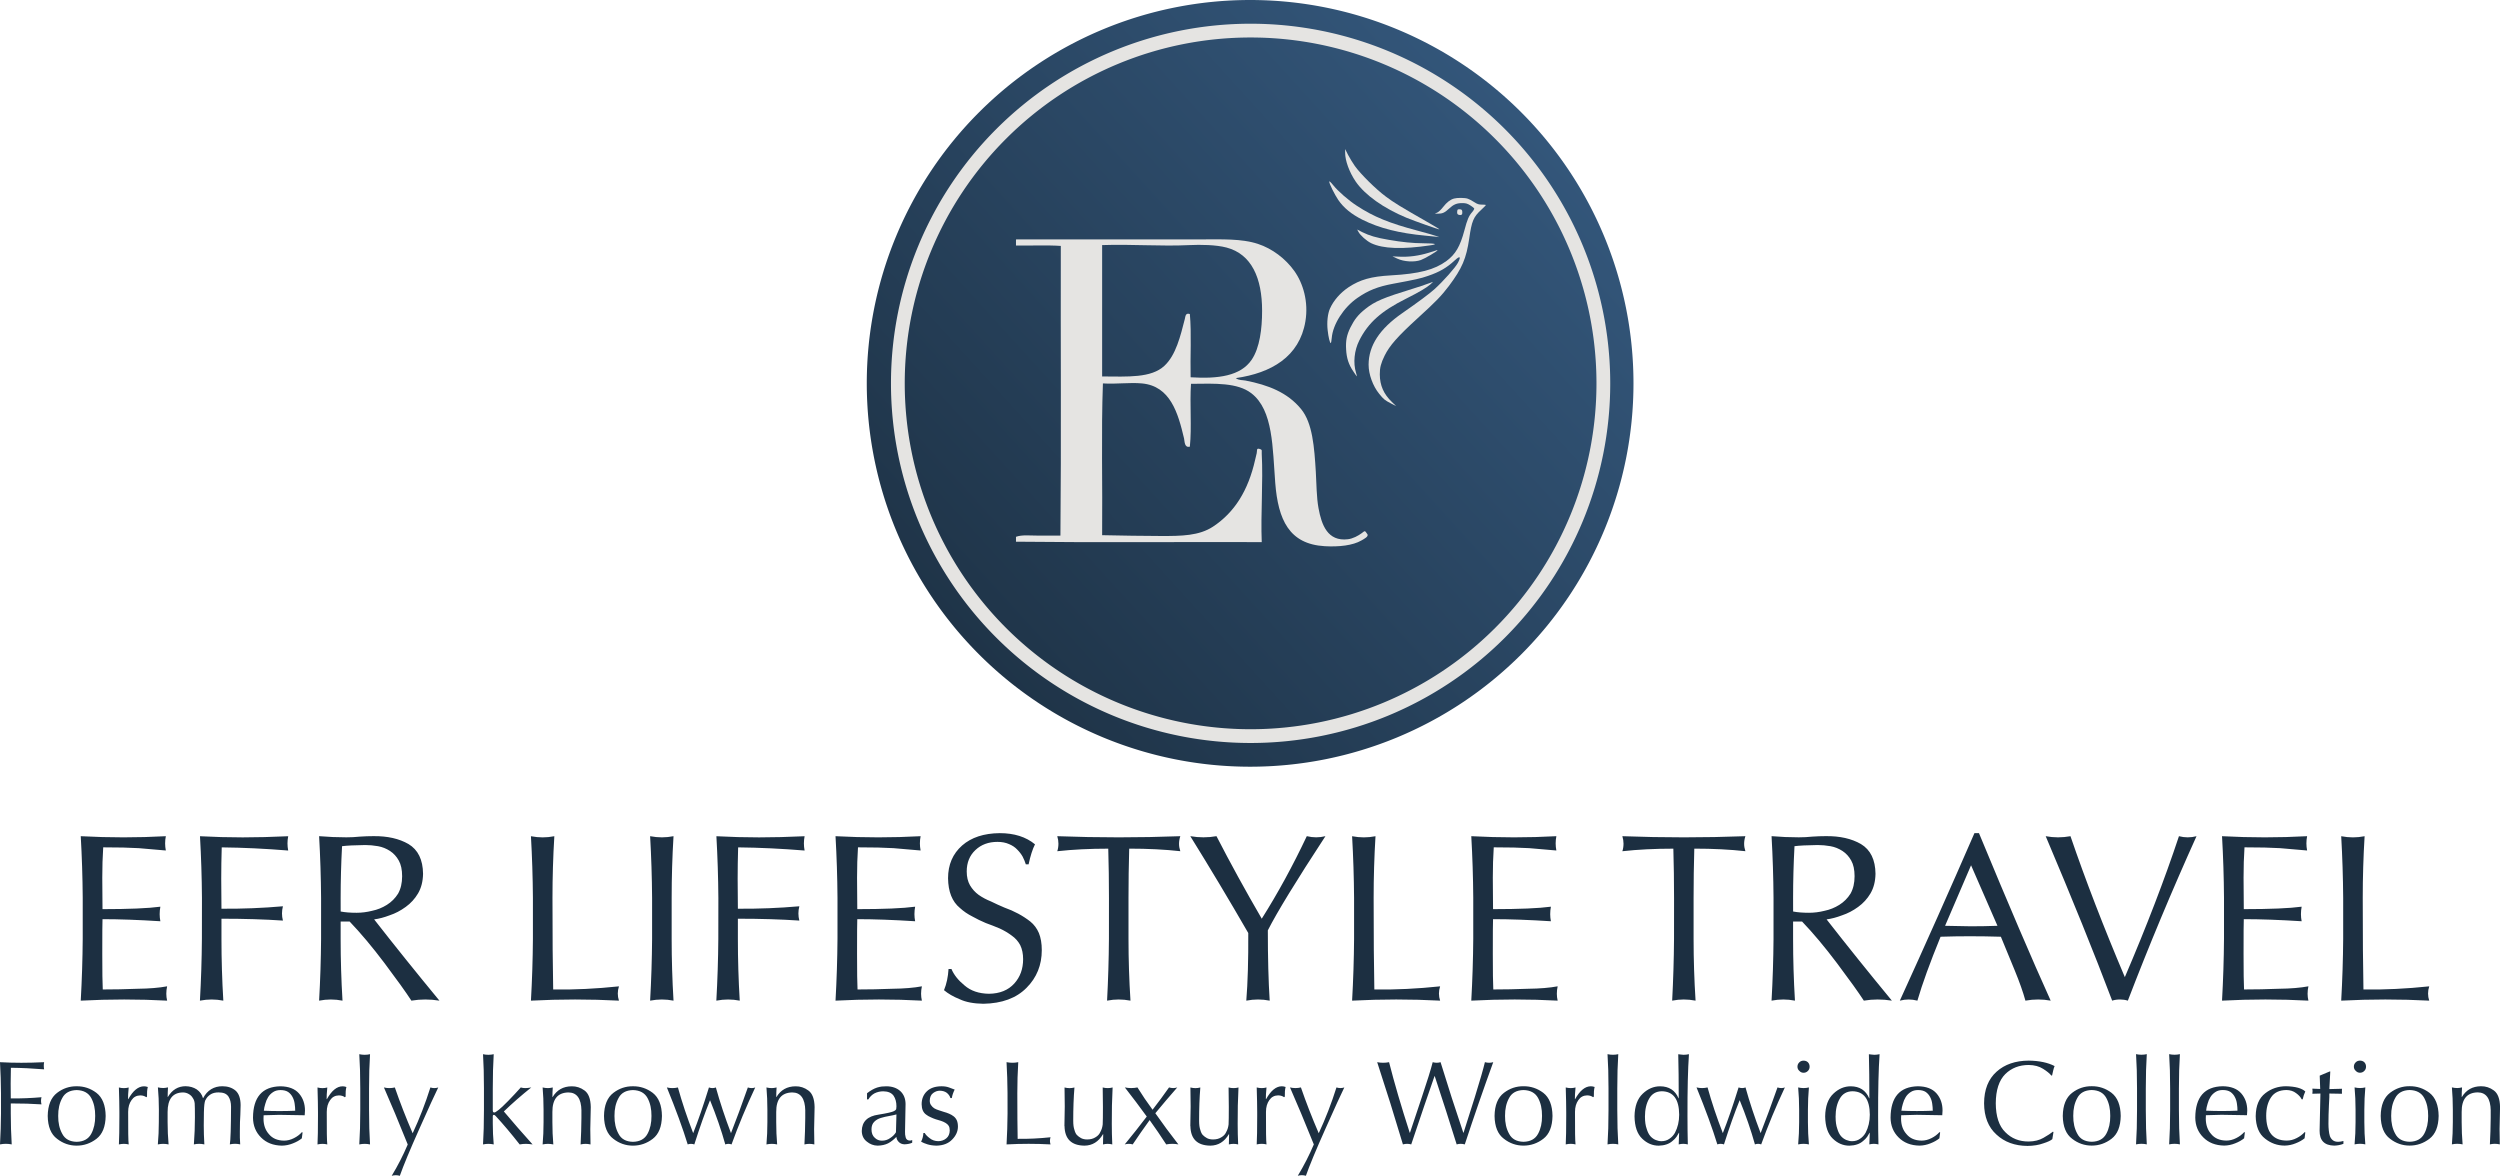
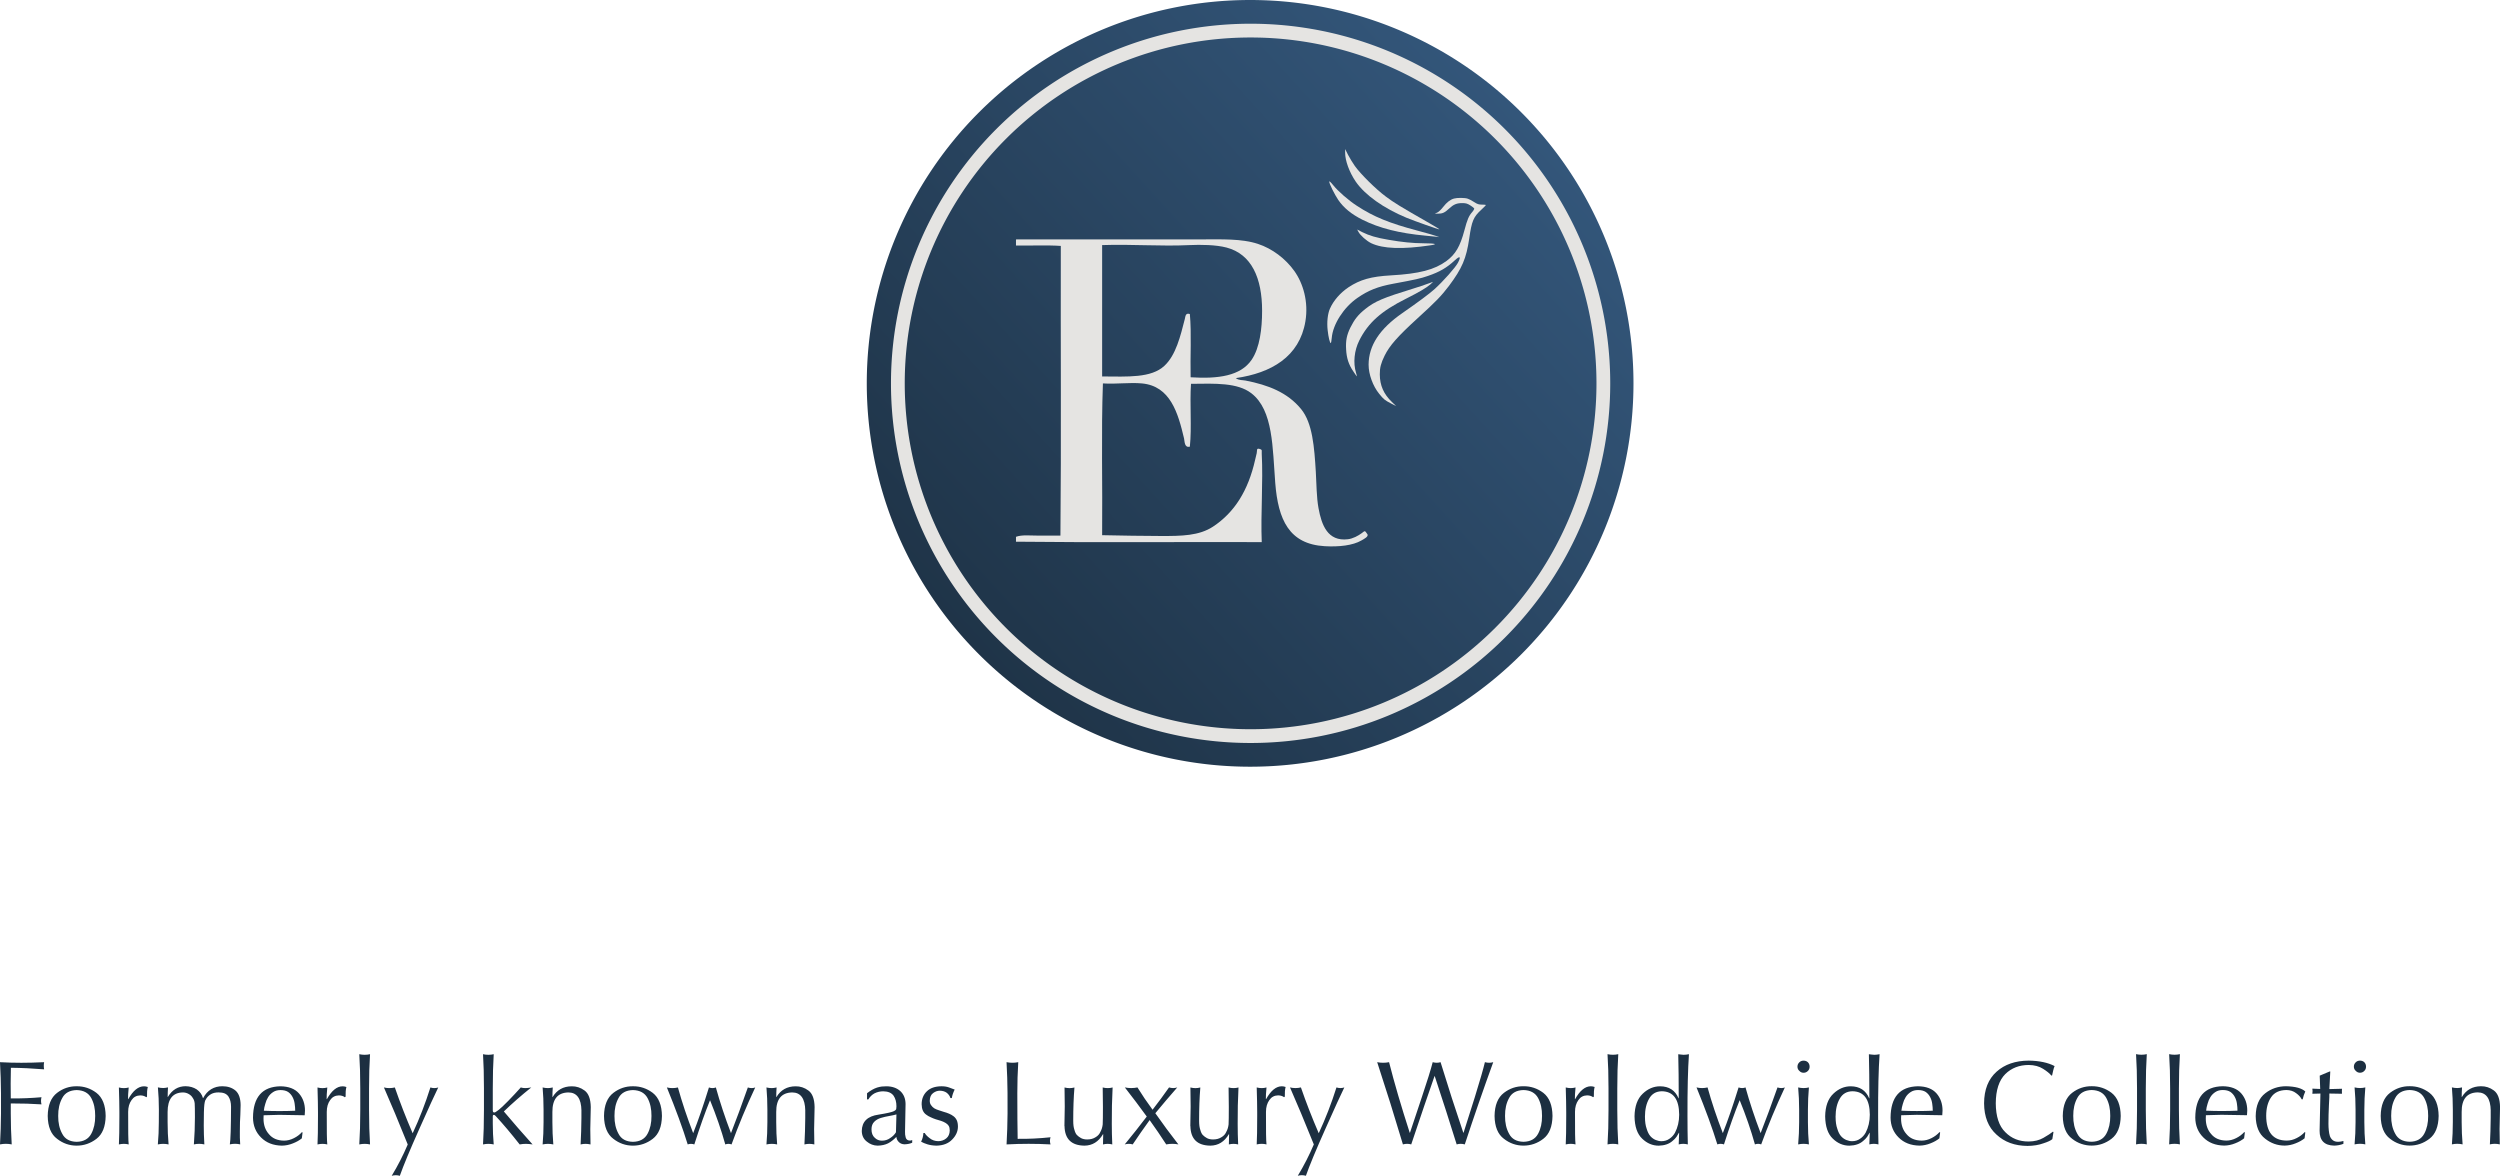
<svg xmlns="http://www.w3.org/2000/svg" width="88.795mm" height="41.767mm" version="1.1" viewBox="0 0 88.795 41.767" xml:space="preserve">
  <defs>
    <linearGradient id="linearGradient5" x1="53.897" x2="158.29" y1="197.43" y2="102.4" gradientTransform="matrix(.192 0 0 .192 84.709 70.715)" gradientUnits="userSpaceOnUse">
      <stop stop-color="#1f3448" offset="0" />
      <stop stop-color="#33567a" offset="1" />
    </linearGradient>
  </defs>
  <g transform="translate(-60.603 -76.571)">
    <g transform="translate(0 -10.289)">
      <g transform="translate(.091 1.192)">
        <path d="m118.53 99.284a13.616 13.616 0 0 1-13.616 13.616 13.616 13.616 0 0 1-13.616-13.616 13.616 13.616 0 0 1 13.616-13.616 13.616 13.616 0 0 1 13.616 13.616z" fill="url(#linearGradient5)" fill-rule="evenodd" stroke-linejoin="bevel" stroke-width=".154" />
        <path d="m117.46 99.284a12.529 12.529 0 0 1-12.529 12.529 12.529 12.529 0 0 1-12.529-12.529 12.529 12.529 0 0 1 12.529-12.529 12.529 12.529 0 0 1 12.529 12.529z" fill="none" stroke="#e5e4e2" stroke-linejoin="bevel" stroke-width=".489" />
        <g transform="matrix(.192 0 0 .192 84.949 70.823)" fill="#e5e4e2">
          <path d="m124.57 177.3c-1.582 0.921-4.156 1.212-6.79 1.057-6.585-0.386-8.613-4.882-9.149-11.698-0.507-6.422-0.342-13.475-4.433-16.603-2.557-1.958-6.606-1.798-11.15-1.736-0.259 3.608 0.166 8.017-0.213 11.623-1.031 0.27-0.959-1.021-1.072-1.51-1.119-4.752-2.544-9.7-7.792-10.188-2.306-0.213-4.7 0.161-7.22 0-0.33 9.059-0.05 18.763-0.143 28.074 3.745 0.068 7.325 0.152 11.008 0.152 3.661 0 6.918-0.031 9.508-1.737 3.967-2.615 6.508-6.669 7.789-12.376 0.062-0.272 0.217-0.94 0.288-1.208 0.121-0.471-0.151-1.031 0.643-0.756 0.418 0.147 0.258 0.314 0.286 0.831 0.28 5.389-0.211 11.068 0 16.377-15.131-0.051-30.45 0.1-45.462-0.076v-0.905c1.112-0.41 2.581-0.226 4.003-0.226h4.218c0.166-17.71 0.024-35.748 0.071-53.586-2.62-0.177-5.551-0.025-8.291-0.074v-0.906c-0.007-0.108-0.013-0.215 0.071-0.228 10.966 6.2e-4 22.952 0 34.095 0 3.882 0 7.55-0.165 10.581 0.83 2.669 0.878 5.097 2.727 6.719 4.982 1.658 2.306 2.678 5.745 2.072 9.358-1.096 6.552-6.332 9.555-12.866 10.49 0.533 0.441 1.234 0.346 1.787 0.453 4.198 0.82 7.771 2.196 10.291 5.284 2.119 2.594 2.438 7.043 2.717 11.623 0.135 2.226 0.119 4.654 0.5 6.714 0.566 3.081 1.676 6.181 5.432 5.737 0.925-0.11 1.9-0.635 2.574-1.133 0.559-0.414 0.533-0.569 1 0.153 0.387 0.458-0.639 0.954-1.073 1.206m-20.299-33.434c1.495-2.209 1.929-5.733 1.929-9.056 0-6.037-1.928-10.47-6.575-11.697-1.956-0.517-4.789-0.555-6.863-0.454-5.325 0.261-10.646-0.195-16.154 0v24.301c4.771 0.027 9.061 0.307 11.509-1.962 2.142-1.981 2.976-5.51 3.788-8.678 0.117-0.458 0.109-1.186 0.93-0.908 0.33 3.661 0.047 7.902 0.142 11.7 5.096 0.322 9.256-0.236 11.294-3.247" />
          <g transform="matrix(.014 0 0 -.014 118.2 152.55)">
            <path d="m240 3355c0-107 57-259 140-381 122-177 370-353 672-478 107-44 430-158 434-153 2 2-54 37-126 78-396 226-475 275-583 356-130 96-334 298-409 404-26 36-65 101-88 144l-40 79z" />
            <path d="m30 2973c0-27 72-172 119-241 72-105 173-188 320-262 224-112 487-178 831-210 63-6 131-13 150-15l35-5-40 15c-22 9-132 40-245 70-374 99-583 184-804 329-110 71-250 193-313 272-35 43-53 59-53 47z" />
            <path d="m1678 2750c-51-15-94-49-142-110-26-34-61-68-79-75l-32-14 42-1c58 0 90 14 145 66 61 57 102 74 176 74 47 0 67-6 104-29 25-16 49-34 53-40 3-7-7-27-24-47-47-53-67-100-105-244-57-213-117-316-237-405-158-116-359-169-734-190-263-15-407-56-560-157-109-73-199-176-246-283-30-67-42-181-30-285 10-92 29-170 41-170 4 0 10 30 13 68 15 181 158 404 339 529 146 101 270 150 475 188 292 54 361 69 458 103 153 52 250 109 353 205 70 65 87 53 42-32-34-64-194-244-310-349-60-55-223-176-425-316-300-208-444-429-445-681 0-127 56-282 140-385 59-73 73-84 155-127l70-36-57 55c-109 105-159 219-160 364-1 88 15 149 64 249 66 133 171 252 437 495 241 219 312 293 413 426 174 233 229 361 268 628 33 230 55 283 160 379 33 31 60 58 60 61 0 4-23 6-51 6-42 0-62 6-103 33-28 19-66 39-85 45-38 14-142 14-183 2z" />
-             <path d="m1727 2604c-4-4-7-20-7-35 0-22 6-30 26-35 32-8 46 6 42 42-2 23-9 30-28 32-14 2-29 0-33-4z" />
            <path d="m414 2313c25-49 109-123 171-153 156-74 413-83 780-28 105 15 72 26-86 27-147 1-285 15-464 46-165 28-255 55-348 101l-68 35z" />
-             <path d="m1345 2034c-130-40-261-58-388-52l-92 4 65-30c87-41 225-49 311-18 49 17 219 117 219 128 0 5 14 9-115-32z" />
-             <path d="m1330 1624c-36-14-123-43-195-65-391-120-502-167-627-267-95-75-145-139-198-245-49-100-64-174-57-292 6-113 34-199 94-287 25-38 46-68 48-68s-3 21-11 48c-40 131-24 293 43 427 118 235 290 388 618 552 176 89 265 141 320 188 22 19 38 35 35 34-3 0-34-11-70-25z" />
+             <path d="m1330 1624c-36-14-123-43-195-65-391-120-502-167-627-267-95-75-145-139-198-245-49-100-64-174-57-292 6-113 34-199 94-287 25-38 46-68 48-68s-3 21-11 48c-40 131-24 293 43 427 118 235 290 388 618 552 176 89 265 141 320 188 22 19 38 35 35 34-3 0-34-11-70-25" />
          </g>
        </g>
        <g fill="#1c2f41" stroke-width=".265" aria-label="EFR LIFESTYLE TRAVEL Formerly known as Luxury Worldwide Collection">
-           <path d="m63.45 119.01q-0.008 1.091-0.07 2.199 0.773-0.041 1.542-0.041 0.777 0 1.526 0.041-0.029-0.124-0.029-0.244 0-0.136 0.029-0.265-0.418 0.079-1.05 0.087-0.645 0.025-1.236 0.025-0.017-0.314-0.017-1.269 0-1.075 0.008-1.228 0.897 0 2.055 0.074-0.025-0.124-0.025-0.252 0-0.136 0.025-0.265-0.649 0.087-2.055 0.087-0.008-0.389-0.008-1.116 0-0.579 0.033-1.079 0.794 0 1.261 0.029 0.467 0.041 0.963 0.083-0.025-0.128-0.025-0.252 0-0.128 0.025-0.256-0.744 0.041-1.505 0.041-0.752 0-1.517-0.041 0.062 1.083 0.07 2.187zm4.233 8e-3q-0.008 1.091-0.07 2.191 0.215-0.041 0.418-0.041 0.203 0 0.413 0.041-0.066-1.1-0.066-2.191v-0.719q1.207 0 2.183 0.066-0.033-0.128-0.033-0.252 0-0.128 0.033-0.256-1.075 0.095-2.183 0.087-0.008-0.508-0.008-1.067 0-0.525 0.017-1.112 1.133 0.012 2.361 0.112-0.025-0.128-0.025-0.252 0-0.128 0.025-0.256-0.881 0.041-1.616 0.041-0.752 0-1.517-0.041 0.062 1.091 0.07 2.195zm4.928-1.455q0-0.918 0.05-1.84 0.252-0.033 0.823-0.041 0.219 0 0.455 0.041 0.227 0.041 0.426 0.17 0.194 0.128 0.31 0.339 0.12 0.211 0.12 0.558 0 0.364-0.145 0.62-0.153 0.244-0.397 0.397-0.244 0.153-0.525 0.211-0.281 0.07-0.55 0.07-0.331 0-0.566-0.045zm-0.695 1.455q-0.008 1.091-0.07 2.191 0.215-0.041 0.418-0.041 0.203 0 0.413 0.041-0.066-1.1-0.066-2.191v-0.62h0.318q0.587 0.612 1.244 1.484 0.661 0.881 0.951 1.327 0.244-0.041 0.492-0.041 0.252 0 0.504 0.041-1.215-1.472-2.319-2.886 0.256-0.033 0.55-0.145 0.298-0.099 0.571-0.298 0.269-0.194 0.438-0.48 0.17-0.289 0.178-0.695-0.008-0.752-0.517-1.058-0.5-0.289-1.244-0.281-0.236 0-0.484 0.017-0.236 0.025-0.48 0.025-0.484 0-0.967-0.041 0.062 1.091 0.07 2.195zm7.524 0q-0.008 1.091-0.07 2.191 0.79-0.041 1.567-0.041 0.781 0 1.559 0.041-0.041-0.124-0.041-0.252t0.041-0.256q-1.203 0.128-2.336 0.112-0.025-1.187-0.025-3.249 0-1.104 0.066-2.195-0.211 0.041-0.413 0.041t-0.418-0.041q0.062 1.091 0.07 2.195zm4.233 0q-0.008 1.091-0.07 2.191 0.215-0.041 0.418-0.041 0.203 0 0.413 0.041-0.066-1.1-0.066-2.191v-1.455q0-1.104 0.066-2.195-0.211 0.041-0.413 0.041-0.203 0-0.418-0.041 0.062 1.091 0.07 2.195zm2.352 0q-0.008 1.091-0.07 2.191 0.215-0.041 0.418-0.041 0.203 0 0.413 0.041-0.066-1.1-0.066-2.191v-0.719q1.207 0 2.183 0.066-0.033-0.128-0.033-0.252 0-0.128 0.033-0.256-1.075 0.095-2.183 0.087-0.008-0.508-0.008-1.067 0-0.525 0.017-1.112 1.133 0.012 2.361 0.112-0.025-0.128-0.025-0.252 0-0.128 0.025-0.256-0.881 0.041-1.616 0.041-0.752 0-1.517-0.041 0.062 1.091 0.07 2.195zm4.233-8e-3q-0.008 1.091-0.07 2.199 0.773-0.041 1.542-0.041 0.777 0 1.526 0.041-0.029-0.124-0.029-0.244 0-0.136 0.029-0.265-0.418 0.079-1.05 0.087-0.645 0.025-1.236 0.025-0.017-0.314-0.017-1.269 0-1.075 0.008-1.228 0.897 0 2.055 0.074-0.025-0.124-0.025-0.252 0-0.136 0.025-0.265-0.649 0.087-2.055 0.087-0.008-0.389-0.008-1.116 0-0.579 0.033-1.079 0.794 0 1.261 0.029 0.467 0.041 0.963 0.083-0.025-0.128-0.025-0.252 0-0.128 0.025-0.256-0.744 0.041-1.505 0.041-0.752 0-1.517-0.041 0.062 1.083 0.07 2.187zm3.944 1.075q-0.025 0.422-0.161 0.752 0.219 0.186 0.558 0.322 0.322 0.153 0.839 0.161 0.992-0.017 1.534-0.566 0.542-0.542 0.542-1.339 0-0.356-0.103-0.608-0.107-0.248-0.306-0.409-0.397-0.31-0.922-0.496-0.244-0.103-0.471-0.215-0.248-0.099-0.442-0.236-0.186-0.136-0.306-0.339-0.116-0.203-0.116-0.492 0-0.471 0.31-0.761 0.306-0.289 0.781-0.289 0.236 0 0.413 0.079 0.178 0.074 0.289 0.194 0.12 0.12 0.194 0.252 0.074 0.145 0.112 0.273h0.099q0.095-0.451 0.227-0.711-0.48-0.397-1.253-0.397-0.843 8e-3 -1.335 0.438-0.5 0.442-0.5 1.162 0.008 0.719 0.422 1.058 0.194 0.178 0.442 0.302 0.227 0.128 0.475 0.232 0.252 0.091 0.496 0.194 0.232 0.107 0.426 0.252 0.194 0.136 0.302 0.339 0.103 0.211 0.103 0.5 0 0.517-0.314 0.864-0.322 0.356-0.897 0.364-0.542-8e-3 -0.872-0.298-0.331-0.269-0.463-0.583zm5.697-1.067q-0.008 1.091-0.066 2.191 0.211-0.041 0.413-0.041t0.418 0.041q-0.07-1.1-0.07-2.191v-1.455q0-0.881 0.025-1.753 0.992 0 1.815 0.091-0.045-0.136-0.045-0.26 0-0.136 0.045-0.273-1.095 0.041-2.187 0.041-1.091 0-2.183-0.041 0.041 0.136 0.041 0.265 0 0.145-0.041 0.269 0.823-0.091 1.811-0.091 0.025 0.872 0.025 1.753zm4.949-0.211q8e-3 1.43-0.07 2.402 0.211-0.041 0.418-0.041 0.203 0 0.413 0.041-0.066-1.025-0.066-2.497 0.488-0.963 2.046-3.345-0.161 0.041-0.331 0.041-0.161 0-0.331-0.041-0.744 1.575-1.6 2.931-0.872-1.501-1.608-2.931-0.227 0.041-0.463 0.041-0.232 0-0.467-0.041 1.042 1.678 2.059 3.44zm3.758 0.211q-8e-3 1.091-0.07 2.191 0.79-0.041 1.567-0.041 0.781 0 1.559 0.041-0.041-0.124-0.041-0.252t0.041-0.256q-1.203 0.128-2.336 0.112-0.025-1.187-0.025-3.249 0-1.104 0.066-2.195-0.211 0.041-0.413 0.041t-0.418-0.041q0.062 1.091 0.07 2.195zm4.233-8e-3q-8e-3 1.091-0.07 2.199 0.773-0.041 1.542-0.041 0.777 0 1.526 0.041-0.029-0.124-0.029-0.244 0-0.136 0.029-0.265-0.418 0.079-1.05 0.087-0.645 0.025-1.236 0.025-0.017-0.314-0.017-1.269 0-1.075 8e-3 -1.228 0.897 0 2.055 0.074-0.025-0.124-0.025-0.252 0-0.136 0.025-0.265-0.649 0.087-2.055 0.087-8e-3 -0.389-8e-3 -1.116 0-0.579 0.033-1.079 0.794 0 1.261 0.029 0.467 0.041 0.963 0.083-0.025-0.128-0.025-0.252 0-0.128 0.025-0.256-0.744 0.041-1.505 0.041-0.752 0-1.517-0.041 0.062 1.083 0.07 2.187zm7.131 8e-3q-8e-3 1.091-0.066 2.191 0.211-0.041 0.413-0.041t0.418 0.041q-0.07-1.1-0.07-2.191v-1.455q0-0.881 0.025-1.753 0.992 0 1.815 0.091-0.045-0.136-0.045-0.26 0-0.136 0.045-0.273-1.095 0.041-2.187 0.041-1.091 0-2.183-0.041 0.041 0.136 0.041 0.265 0 0.145-0.041 0.269 0.823-0.091 1.811-0.091 0.025 0.872 0.025 1.753zm4.229-1.455q0-0.918 0.05-1.84 0.252-0.033 0.823-0.041 0.219 0 0.455 0.041 0.227 0.041 0.426 0.17 0.194 0.128 0.31 0.339 0.12 0.211 0.12 0.558 0 0.364-0.145 0.62-0.153 0.244-0.397 0.397-0.244 0.153-0.525 0.211-0.281 0.07-0.55 0.07-0.331 0-0.566-0.045zm-0.695 1.455q-8e-3 1.091-0.07 2.191 0.215-0.041 0.418-0.041t0.413 0.041q-0.066-1.1-0.066-2.191v-0.62h0.318q0.587 0.612 1.244 1.484 0.661 0.881 0.951 1.327 0.244-0.041 0.492-0.041 0.252 0 0.504 0.041-1.215-1.472-2.319-2.886 0.256-0.033 0.55-0.145 0.298-0.099 0.571-0.298 0.269-0.194 0.438-0.48 0.17-0.289 0.178-0.695-8e-3 -0.752-0.517-1.058-0.5-0.289-1.244-0.281-0.236 0-0.484 0.017-0.236 0.025-0.48 0.025-0.484 0-0.967-0.041 0.062 1.091 0.07 2.195zm7.136-3.758q-1.298 2.985-2.65 5.949 0.161-0.041 0.314-0.041 0.149 0 0.31 0.041 0.256-0.881 0.823-2.27 0.517-0.017 1.034-0.017 0.558 0 1.108 0.017 0.236 0.579 0.492 1.195 0.252 0.612 0.38 1.075 0.227-0.041 0.451-0.041 0.227 0 0.446 0.041-0.988-2.183-2.547-5.949zm-0.12 1.141 0.938 2.15q-0.471 0.017-0.947 0.017-0.459-8e-3 -0.914-0.017zm5.011 4.808q0.128-0.041 0.281-0.041 0.145 0 0.277 0.041 1.12-2.919 2.439-5.841-0.153 0.041-0.314 0.041-0.153 0-0.31-0.041-0.765 2.303-1.922 5.006-1.129-2.662-1.931-5.006-0.219 0.041-0.442 0.041-0.219 0-0.438-0.041 1.414 3.336 2.361 5.841zm3.973-2.199q-8e-3 1.091-0.07 2.199 0.773-0.041 1.542-0.041 0.777 0 1.526 0.041-0.029-0.124-0.029-0.244 0-0.136 0.029-0.265-0.418 0.079-1.05 0.087-0.645 0.025-1.236 0.025-0.017-0.314-0.017-1.269 0-1.075 8e-3 -1.228 0.897 0 2.055 0.074-0.025-0.124-0.025-0.252 0-0.136 0.025-0.265-0.649 0.087-2.055 0.087-8e-3 -0.389-8e-3 -1.116 0-0.579 0.033-1.079 0.794 0 1.261 0.029 0.467 0.041 0.963 0.083-0.025-0.128-0.025-0.252 0-0.128 0.025-0.256-0.744 0.041-1.505 0.041-0.752 0-1.517-0.041 0.062 1.083 0.07 2.187zm4.233 8e-3q-8e-3 1.091-0.07 2.191 0.79-0.041 1.567-0.041 0.781 0 1.559 0.041-0.041-0.124-0.041-0.252t0.041-0.256q-1.203 0.128-2.336 0.112-0.025-1.187-0.025-3.249 0-1.104 0.066-2.195-0.211 0.041-0.413 0.041t-0.418-0.041q0.062 1.091 0.07 2.195z" />
          <path d="m60.547 125.22q-0.004 0.546-0.035 1.095 0.107-0.021 0.209-0.021t0.207 0.021q-0.033-0.55-0.033-1.095v-0.36q0.604 0 1.091 0.033-0.017-0.064-0.017-0.126 0-0.064 0.017-0.128-0.537 0.048-1.091 0.043-0.004-0.254-0.004-0.533 0-0.263 0.008-0.556 0.566 6e-3 1.18 0.056-0.012-0.064-0.012-0.126 0-0.064 0.012-0.128-0.44 0.021-0.808 0.021-0.376 0-0.759-0.021 0.031 0.546 0.035 1.098zm1.66 0.085q0.008 0.571 0.333 0.812 0.31 0.242 0.695 0.242 0.387 0 0.703-0.242 0.318-0.242 0.327-0.812-0.008-0.573-0.327-0.821-0.316-0.238-0.703-0.234-0.384-4e-3 -0.695 0.234-0.325 0.248-0.333 0.821zm0.372 0q-0.004-0.372 0.145-0.639 0.143-0.271 0.511-0.281 0.368 0.01 0.517 0.281 0.145 0.267 0.141 0.639 0.004 0.368-0.141 0.635-0.149 0.275-0.517 0.283-0.368-8e-3 -0.511-0.283-0.149-0.267-0.145-0.635zm3.154-0.686q0-0.093 0.004-0.19 0.008-0.097 0.025-0.153-0.072-0.025-0.134-0.025-0.306 0-0.56 0.457l-0.008-4e-3q-0.004-0.13 0.023-0.411-0.085 0.023-0.17 0.023-0.085 0-0.178-0.023 0.017 0.548 0.017 0.876v0.136q0 0.707-0.017 1.011 0.093-0.021 0.178-0.021 0.085 0 0.17 0.021-0.023-0.174-0.019-1.155 0-0.254 0.12-0.42 0.11-0.163 0.312-0.167 0.068 0 0.128 0.021 0.058 0.021 0.081 0.045zm0.42 0.905q0 0.407-0.035 0.792 0.097-0.021 0.192-0.021 0.097 0 0.19 0.021-0.035-0.384-0.035-0.792v-0.36q0-0.686 0.542-0.695 0.112 0 0.209 0.056 0.097 0.056 0.143 0.141 0.056 0.074 0.068 0.194 0.008 0.118 0.008 0.494 0 0.475-0.037 0.961 0.097-0.021 0.186-0.021 0.089 0 0.186 0.021-0.021-0.351-0.021-0.672 0-0.577 0.021-0.742 0.012-0.093 0.029-0.143 0.023-0.048 0.052-0.089 0.06-0.085 0.165-0.145 0.105-0.056 0.258-0.056 0.126 0 0.215 0.035 0.085 0.037 0.136 0.11 0.093 0.145 0.093 0.364-0.004 1.118-0.043 1.337 0.089-0.021 0.186-0.021 0.093 0 0.182 0.021-0.017-0.25-0.012-0.461 0-0.368 0.017-0.585 0.01-0.215 0.01-0.351-0.004-0.36-0.182-0.515-0.184-0.153-0.467-0.153-0.223 0-0.397 0.105-0.178 0.11-0.283 0.314h-0.01q-0.05-0.186-0.219-0.306-0.17-0.11-0.395-0.114-0.401 0-0.63 0.38h-0.008q0-0.169 0.012-0.339-0.101 0.023-0.167 0.023-0.095 0-0.192-0.023 0.035 0.387 0.035 0.792zm3.345-0.161q0.004 0.428 0.287 0.707 0.279 0.281 0.74 0.289 0.205-4e-3 0.391-0.081 0.186-0.072 0.316-0.178l0.027-0.209-0.023-0.012q-0.114 0.128-0.283 0.213-0.174 0.089-0.351 0.089-0.351-4e-3 -0.537-0.229-0.194-0.215-0.194-0.554 0-0.056 0.004-0.118 0.279-0.01 0.554-0.015 0.449 4e-3 0.905 0.015 0.01-0.085 0.01-0.165 0-0.364-0.213-0.61-0.219-0.25-0.664-0.254-0.961 0.021-0.969 1.112zm0.978-0.978q0.165 0 0.271 0.068 0.101 0.072 0.157 0.182 0.058 0.11 0.074 0.238 0.019 0.126 0.019 0.246-0.275 0.012-0.564 0.012-0.279 0-0.55-0.012 0.012-0.12 0.052-0.246 0.033-0.128 0.101-0.238 0.068-0.11 0.182-0.182 0.105-0.068 0.258-0.068zm2.311 0.234q0-0.093 0.004-0.19 0.008-0.097 0.025-0.153-0.072-0.025-0.134-0.025-0.306 0-0.56 0.457l-0.008-4e-3q-0.004-0.13 0.023-0.411-0.085 0.023-0.17 0.023-0.085 0-0.178-0.023 0.017 0.548 0.017 0.876v0.136q0 0.707-0.017 1.011 0.093-0.021 0.178-0.021 0.085 0 0.17 0.021-0.023-0.174-0.019-1.155 0-0.254 0.12-0.42 0.11-0.163 0.312-0.167 0.068 0 0.128 0.021 0.058 0.021 0.081 0.045zm0.521 0.477q0 0.69-0.035 1.22 0.099-0.021 0.192-0.021 0.097 0 0.19 0.021-0.035-0.529-0.035-1.22v-0.765q0-0.69 0.035-1.22-0.093 0.021-0.19 0.021-0.093 0-0.192-0.021 0.035 0.529 0.035 1.22zm1.685 1.224q-0.234 0.556-0.568 1.11 0.072-0.021 0.145-0.021 0.072 0 0.143 0.021 0.192-0.546 0.695-1.672 0.5-1.122 0.67-1.466-0.068 0.023-0.141 0.023-0.066 0-0.138-0.023-0.267 0.847-0.63 1.627-0.36-0.835-0.633-1.627-0.097 0.023-0.194 0.023-0.097 0-0.194-0.023 0.368 0.835 0.847 2.028zm2.708-1.224q0 0.69-0.033 1.22 0.097-0.021 0.19-0.021 0.097 0 0.19 0.021-0.033-0.372-0.033-0.744v-0.254q0-0.052 0.041-0.052 0.033 4e-3 0.064 0.043 0.389 0.42 0.85 1.007 0.112-0.021 0.217-0.021 0.101 0 0.242 0.021-0.529-0.587-1.021-1.172 0.444-0.428 0.974-0.852-0.136 0.023-0.211 0.023-0.089 0-0.161-0.023-0.213 0.238-0.449 0.48-0.238 0.242-0.331 0.312-0.052 0.039-0.089 0.064-0.041 0.033-0.076 0.033-0.05 0-0.05-0.079v-0.771q0-0.69 0.033-1.22-0.093 0.021-0.19 0.021-0.093 0-0.19-0.021 0.033 0.529 0.033 1.22zm3.462 0.019v0.258q-0.004 0.482-0.029 0.943 0.089-0.021 0.174-0.021 0.085 0 0.178 0.021-0.008-0.271-0.008-0.546 0.008-0.428 0.017-0.783-0.008-0.432-0.221-0.587-0.207-0.153-0.457-0.149-0.449 4e-3 -0.676 0.38h-0.008q0-0.169 0.012-0.339-0.101 0.023-0.17 0.023-0.093 0-0.19-0.023 0.033 0.387 0.033 0.792v0.44q0 0.407-0.033 0.792 0.097-0.021 0.19-0.021 0.097 0 0.19 0.021-0.033-0.384-0.033-0.792v-0.36q-0.004-0.686 0.571-0.695 0.449 4e-3 0.461 0.645zm0.802 0.19q0.008 0.571 0.333 0.812 0.31 0.242 0.695 0.242 0.387 0 0.703-0.242 0.318-0.242 0.327-0.812-0.008-0.573-0.327-0.821-0.316-0.238-0.703-0.234-0.384-4e-3 -0.695 0.234-0.325 0.248-0.333 0.821zm0.372 0q-0.004-0.372 0.145-0.639 0.143-0.271 0.511-0.281 0.368 0.01 0.517 0.281 0.145 0.267 0.141 0.639 0.004 0.368-0.141 0.635-0.149 0.275-0.517 0.283-0.368-8e-3 -0.511-0.283-0.149-0.267-0.145-0.635zm2.598 1.011q0.06-0.021 0.12-0.021 0.058 0 0.118 0.021 0.291-0.914 0.558-1.571 0.331 0.814 0.542 1.571 0.052-0.021 0.112-0.021 0.058 0 0.11 0.021 0.364-1.007 0.841-2.024-0.058 0.023-0.126 0.023t-0.136-0.023q-0.329 0.936-0.599 1.623-0.318-0.835-0.537-1.623-0.06 0.023-0.12 0.023-0.064 0-0.126-0.023-0.298 0.965-0.56 1.623-0.325-0.839-0.542-1.623-0.097 0.023-0.194 0.023-0.097 0-0.198-0.023 0.482 1.182 0.74 2.024zm4.178-1.201v0.258q-0.004 0.482-0.029 0.943 0.089-0.021 0.174-0.021 0.085 0 0.178 0.021-0.008-0.271-0.008-0.546 0.008-0.428 0.017-0.783-0.008-0.432-0.221-0.587-0.207-0.153-0.457-0.149-0.449 4e-3 -0.676 0.38h-0.008q0-0.169 0.012-0.339-0.101 0.023-0.17 0.023-0.093 0-0.19-0.023 0.033 0.387 0.033 0.792v0.44q0 0.407-0.033 0.792 0.097-0.021 0.19-0.021 0.097 0 0.19 0.021-0.033-0.384-0.033-0.792v-0.36q-0.004-0.686 0.571-0.695 0.449 4e-3 0.461 0.645zm2.193-0.399h0.048q0.081-0.138 0.219-0.215 0.145-0.072 0.314-0.072 0.254 4e-3 0.364 0.157 0.101 0.151 0.101 0.376 0 0.06-0.008 0.097-0.017 0.043-0.076 0.072-0.101 0.054-0.55 0.126-0.589 0.081-0.597 0.581 0.004 0.242 0.178 0.376 0.17 0.141 0.384 0.145 0.213-4e-3 0.37-0.081 0.147-0.076 0.296-0.229 0.012 0.11 0.089 0.182 0.072 0.076 0.203 0.081 0.174-8e-3 0.271-0.058v-0.095q-0.045 0.023-0.089 0.019-0.114-4e-3 -0.143-0.112-0.027-0.097-0.023-0.203 0.008-0.521 0.019-0.986-0.004-0.287-0.188-0.457-0.19-0.169-0.498-0.169-0.081 0-0.161 8e-3 -0.081 0.012-0.165 0.037-0.17 0.056-0.356 0.201zm1.046 0.533-0.017 0.635q-0.072 0.12-0.205 0.205-0.126 0.093-0.296 0.093-0.145 0-0.25-0.101-0.118-0.103-0.118-0.302 0-0.174 0.101-0.271 0.093-0.093 0.234-0.134 0.143-0.043 0.291-0.068t0.258-0.056zm0.957 0.661q-0.008 0.165-0.081 0.308 0.089 0.052 0.223 0.093 0.132 0.043 0.322 0.048 0.36-8e-3 0.558-0.217 0.201-0.203 0.205-0.453 0-0.139-0.039-0.227-0.041-0.089-0.114-0.145-0.072-0.056-0.161-0.093-0.089-0.039-0.186-0.064-0.089-0.029-0.178-0.058-0.089-0.027-0.161-0.068-0.068-0.043-0.114-0.112-0.048-0.062-0.048-0.159 0.004-0.19 0.124-0.275 0.11-0.081 0.236-0.081 0.149 4e-3 0.246 0.076 0.097 0.079 0.128 0.186h0.05q0.021-0.141 0.101-0.302-0.093-0.033-0.203-0.076-0.11-0.041-0.267-0.041-0.339 4e-3 -0.517 0.178-0.186 0.178-0.186 0.461 0.004 0.258 0.161 0.368 0.072 0.056 0.161 0.093 0.089 0.043 0.178 0.072 0.097 0.025 0.186 0.056 0.089 0.029 0.161 0.072 0.072 0.041 0.114 0.105 0.037 0.062 0.037 0.165-0.004 0.182-0.122 0.279-0.122 0.101-0.287 0.101-0.178-4e-3 -0.302-0.105-0.13-0.097-0.178-0.186zm2.989-0.69q-0.004 0.546-0.035 1.095 0.395-0.021 0.783-0.021 0.391 0 0.779 0.021-0.021-0.062-0.021-0.126 0-0.064 0.021-0.128-0.602 0.064-1.168 0.056-0.012-0.593-0.012-1.625 0-0.552 0.033-1.098-0.105 0.021-0.207 0.021-0.101 0-0.209-0.021 0.031 0.546 0.035 1.098zm2.024 0.444q0.012 0.686 0.707 0.695 0.422-4e-3 0.659-0.407h0.008q0 0.178-0.008 0.364 0.085-0.021 0.165-0.021 0.085 0 0.165 0.021-0.017-0.36-0.017-0.736-0.004-0.651 0.029-1.288-0.081 0.023-0.174 0.023-0.093 0-0.178-0.023 0.008 0.327 0.008 0.695 0 0.471-0.008 0.618-0.017 0.149-0.081 0.263-0.05 0.12-0.17 0.19-0.122 0.081-0.3 0.081-0.124 0-0.213-0.045-0.089-0.048-0.151-0.112-0.056-0.058-0.089-0.182-0.043-0.118-0.043-0.329 0-0.653 0.043-1.178-0.089 0.023-0.174 0.023-0.085 0-0.178-0.023 0.008 0.364 0.008 0.674-0.008 0.283-0.012 0.699zm3.127-0.581q-0.291-0.393-0.537-0.792-0.11 0.023-0.223 0.023-0.11 0-0.225-0.023 0.407 0.521 0.779 1.034-0.376 0.496-0.783 0.99 0.072-0.021 0.145-0.021t0.138 0.021q0.289-0.432 0.602-0.864 0.31 0.432 0.589 0.864 0.11-0.021 0.215-0.021 0.112 0 0.217 0.021-0.432-0.554-0.819-1.108 0.374-0.453 0.779-0.916-0.076 0.023-0.143 0.023-0.072 0-0.149-0.023-0.279 0.399-0.585 0.792zm1.344 0.581q0.012 0.686 0.707 0.695 0.422-4e-3 0.659-0.407h8e-3q0 0.178-8e-3 0.364 0.085-0.021 0.165-0.021 0.085 0 0.165 0.021-0.017-0.36-0.017-0.736-4e-3 -0.651 0.029-1.288-0.081 0.023-0.174 0.023-0.093 0-0.178-0.023 8e-3 0.327 8e-3 0.695 0 0.471-8e-3 0.618-0.017 0.149-0.081 0.263-0.05 0.12-0.17 0.19-0.122 0.081-0.3 0.081-0.124 0-0.213-0.045-0.089-0.048-0.151-0.112-0.056-0.058-0.089-0.182-0.043-0.118-0.043-0.329 0-0.653 0.043-1.178-0.089 0.023-0.174 0.023-0.085 0-0.178-0.023 8e-3 0.364 8e-3 0.674-8e-3 0.283-0.012 0.699zm3.353-1.046q0-0.093 4e-3 -0.19 8e-3 -0.097 0.025-0.153-0.072-0.025-0.134-0.025-0.306 0-0.56 0.457l-8e-3 -4e-3q-4e-3 -0.13 0.023-0.411-0.085 0.023-0.17 0.023-0.085 0-0.178-0.023 0.017 0.548 0.017 0.876v0.136q0 0.707-0.017 1.011 0.093-0.021 0.178-0.021 0.085 0 0.17 0.021-0.023-0.174-0.019-1.155 0-0.254 0.12-0.42 0.11-0.163 0.312-0.167 0.068 0 0.128 0.021 0.058 0.021 0.081 0.045zm1.029 1.701q-0.234 0.556-0.568 1.11 0.072-0.021 0.145-0.021 0.072 0 0.143 0.021 0.192-0.546 0.695-1.672 0.5-1.122 0.67-1.466-0.068 0.023-0.141 0.023-0.066 0-0.138-0.023-0.267 0.847-0.63 1.627-0.36-0.835-0.633-1.627-0.097 0.023-0.194 0.023t-0.194-0.023q0.368 0.835 0.848 2.028zm3.165-4e-3q0.076-0.021 0.149-0.021 0.074 0 0.147 0.021 0.508-1.515 0.827-2.425h8e-3q0.413 1.248 0.779 2.425 0.07-0.021 0.143-0.021 0.072 0 0.145 0.021 0.494-1.499 1.011-2.921-0.072 0.021-0.147 0.021-0.072 0-0.149-0.021-0.085 0.36-0.36 1.248-0.275 0.885-0.399 1.259h-8e-3q-0.42-1.24-0.808-2.507-0.068 0.021-0.138 0.021-0.068 0-0.141-0.021-0.101 0.395-0.384 1.236-0.281 0.848-0.424 1.271h-8e-3q-0.457-1.414-0.734-2.507-0.105 0.021-0.211 0.021t-0.211-0.021q0.477 1.453 0.914 2.921zm3.256-1.011q8e-3 0.571 0.333 0.812 0.31 0.242 0.695 0.242 0.387 0 0.703-0.242 0.318-0.242 0.327-0.812-8e-3 -0.573-0.327-0.821-0.316-0.238-0.703-0.234-0.384-4e-3 -0.695 0.234-0.325 0.248-0.333 0.821zm0.372 0q-4e-3 -0.372 0.145-0.639 0.143-0.271 0.511-0.281 0.368 0.01 0.517 0.281 0.145 0.267 0.141 0.639 4e-3 0.368-0.141 0.635-0.149 0.275-0.517 0.283-0.368-8e-3 -0.511-0.283-0.149-0.267-0.145-0.635zm3.154-0.686q0-0.093 4e-3 -0.19 8e-3 -0.097 0.025-0.153-0.072-0.025-0.134-0.025-0.306 0-0.56 0.457l-8e-3 -4e-3q-4e-3 -0.13 0.023-0.411-0.085 0.023-0.17 0.023-0.085 0-0.178-0.023 0.017 0.548 0.017 0.876v0.136q0 0.707-0.017 1.011 0.093-0.021 0.178-0.021 0.085 0 0.17 0.021-0.023-0.174-0.019-1.155 0-0.254 0.12-0.42 0.11-0.163 0.312-0.167 0.068 0 0.128 0.021 0.058 0.021 0.081 0.045zm0.521 0.477q0 0.69-0.035 1.22 0.099-0.021 0.192-0.021 0.097 0 0.19 0.021-0.035-0.529-0.035-1.22v-0.765q0-0.69 0.035-1.22-0.093 0.021-0.19 0.021-0.093 0-0.192-0.021 0.035 0.529 0.035 1.22zm2.493 1.22q0.089-0.021 0.161-0.021 0.07 0 0.163 0.021-0.012-0.473-0.012-1.015-4e-3 -1.373 0.052-2.189-0.105 0.021-0.19 0.021-0.043 0-0.089-8e-3 -0.052-8e-3 -0.101-0.012 0.017 0.651 0.017 1.563h-8e-3q-0.178-0.42-0.653-0.424-0.343 0-0.618 0.263-0.283 0.267-0.291 0.804 8e-3 0.542 0.271 0.792 0.258 0.25 0.589 0.25 0.308-8e-3 0.486-0.165 0.089-0.072 0.145-0.149 0.054-0.081 0.085-0.143h8e-3zm-1.199-0.974q0-0.397 0.149-0.651 0.145-0.258 0.449-0.263 0.614 8e-3 0.618 0.833 0 0.356-0.149 0.641-0.076 0.134-0.194 0.211-0.122 0.089-0.287 0.089-0.101 0-0.203-0.043-0.103-0.041-0.188-0.134-0.085-0.097-0.134-0.267-0.06-0.165-0.06-0.415zm2.569 0.974q0.06-0.021 0.12-0.021 0.058 0 0.118 0.021 0.291-0.914 0.558-1.571 0.331 0.814 0.542 1.571 0.052-0.021 0.112-0.021 0.058 0 0.11 0.021 0.364-1.007 0.841-2.024-0.058 0.023-0.126 0.023-0.068 0-0.136-0.023-0.329 0.936-0.599 1.623-0.318-0.835-0.537-1.623-0.06 0.023-0.12 0.023-0.064 0-0.126-0.023-0.298 0.965-0.56 1.623-0.325-0.839-0.542-1.623-0.097 0.023-0.194 0.023t-0.198-0.023q0.482 1.182 0.74 2.024zm2.908-0.792q0 0.407-0.035 0.792 0.099-0.021 0.192-0.021 0.097 0 0.19 0.021-0.035-0.384-0.035-0.792v-0.44q0-0.405 0.035-0.792-0.093 0.023-0.19 0.023-0.093 0-0.192-0.023 0.035 0.387 0.035 0.792zm-0.06-1.968q0 0.089 0.068 0.149 0.06 0.066 0.149 0.066 0.093 0 0.155-0.066 0.06-0.06 0.06-0.149 0-0.093-0.06-0.157-0.062-0.058-0.155-0.058-0.089 0-0.149 0.058-0.068 0.064-0.068 0.157zm2.553 2.76q0.089-0.021 0.161-0.021 0.07 0 0.163 0.021-0.012-0.473-0.012-1.015-4e-3 -1.373 0.052-2.189-0.105 0.021-0.19 0.021-0.043 0-0.089-8e-3 -0.052-8e-3 -0.101-0.012 0.017 0.651 0.017 1.563h-8e-3q-0.178-0.42-0.653-0.424-0.343 0-0.618 0.263-0.283 0.267-0.291 0.804 8e-3 0.542 0.271 0.792 0.258 0.25 0.589 0.25 0.308-8e-3 0.486-0.165 0.089-0.072 0.145-0.149 0.054-0.081 0.085-0.143h8e-3zm-1.199-0.974q0-0.397 0.149-0.651 0.145-0.258 0.449-0.263 0.614 8e-3 0.618 0.833 0 0.356-0.149 0.641-0.076 0.134-0.194 0.211-0.122 0.089-0.287 0.089-0.101 0-0.203-0.043-0.103-0.041-0.188-0.134-0.085-0.097-0.134-0.267-0.06-0.165-0.06-0.415zm1.953 0.021q4e-3 0.428 0.287 0.707 0.279 0.281 0.74 0.289 0.205-4e-3 0.391-0.081 0.186-0.072 0.316-0.178l0.027-0.209-0.023-0.012q-0.114 0.128-0.283 0.213-0.174 0.089-0.351 0.089-0.351-4e-3 -0.537-0.229-0.194-0.215-0.194-0.554 0-0.056 4e-3 -0.118 0.279-0.01 0.554-0.015 0.449 4e-3 0.905 0.015 0.01-0.085 0.01-0.165 0-0.364-0.213-0.61-0.219-0.25-0.664-0.254-0.961 0.021-0.969 1.112zm0.978-0.978q0.165 0 0.271 0.068 0.101 0.072 0.157 0.182 0.058 0.11 0.074 0.238 0.019 0.126 0.019 0.246-0.275 0.012-0.564 0.012-0.279 0-0.55-0.012 0.012-0.12 0.052-0.246 0.033-0.128 0.101-0.238 0.068-0.11 0.182-0.182 0.105-0.068 0.258-0.068zm4.808 1.494-0.017-0.017q-0.056 0.043-0.141 0.101-0.089 0.06-0.198 0.12-0.217 0.126-0.521 0.13-0.504 4e-3 -0.833-0.331-0.335-0.325-0.339-1.027 4e-3 -0.703 0.339-1.038 0.329-0.322 0.833-0.322 0.3 4e-3 0.508 0.136 0.207 0.13 0.296 0.242l0.025-8e-3q0.012-0.076 0.039-0.174 0.021-0.093 0.05-0.157-0.356-0.186-0.918-0.194-0.711 4e-3 -1.143 0.393-0.44 0.393-0.444 1.122 4e-3 0.719 0.44 1.112 0.428 0.399 1.104 0.403 0.322-4e-3 0.564-0.093 0.238-0.076 0.316-0.149zm0.331-0.575q8e-3 0.571 0.333 0.812 0.31 0.242 0.695 0.242 0.387 0 0.703-0.242 0.318-0.242 0.327-0.812-8e-3 -0.573-0.327-0.821-0.316-0.238-0.703-0.234-0.384-4e-3 -0.695 0.234-0.325 0.248-0.333 0.821zm0.372 0q-4e-3 -0.372 0.145-0.639 0.143-0.271 0.511-0.281 0.368 0.01 0.517 0.281 0.145 0.267 0.141 0.639 4e-3 0.368-0.141 0.635-0.149 0.275-0.517 0.283-0.368-8e-3 -0.511-0.283-0.149-0.267-0.145-0.635zm2.265-0.209q0 0.69-0.035 1.22 0.099-0.021 0.192-0.021 0.097 0 0.19 0.021-0.035-0.529-0.035-1.22v-0.765q0-0.69 0.035-1.22-0.093 0.021-0.19 0.021-0.093 0-0.192-0.021 0.035 0.529 0.035 1.22zm1.176 0q0 0.69-0.035 1.22 0.099-0.021 0.192-0.021 0.097 0 0.19 0.021-0.035-0.529-0.035-1.22v-0.765q0-0.69 0.035-1.22-0.093 0.021-0.19 0.021-0.093 0-0.192-0.021 0.035 0.529 0.035 1.22zm0.893 0.267q4e-3 0.428 0.287 0.707 0.279 0.281 0.74 0.289 0.205-4e-3 0.391-0.081 0.186-0.072 0.316-0.178l0.027-0.209-0.023-0.012q-0.114 0.128-0.283 0.213-0.174 0.089-0.351 0.089-0.351-4e-3 -0.537-0.229-0.194-0.215-0.194-0.554 0-0.056 4e-3 -0.118 0.279-0.01 0.554-0.015 0.449 4e-3 0.905 0.015 0.01-0.085 0.01-0.165 0-0.364-0.213-0.61-0.219-0.25-0.664-0.254-0.961 0.021-0.969 1.112zm0.978-0.978q0.165 0 0.271 0.068 0.101 0.072 0.157 0.182 0.058 0.11 0.074 0.238 0.019 0.126 0.019 0.246-0.275 0.012-0.564 0.012-0.279 0-0.55-0.012 0.012-0.12 0.052-0.246 0.033-0.128 0.101-0.238 0.068-0.11 0.182-0.182 0.105-0.068 0.258-0.068zm1.168 0.92q8e-3 0.558 0.335 0.808 0.308 0.246 0.695 0.246 0.203-4e-3 0.389-0.081 0.186-0.072 0.318-0.178 8e-3 -0.105 0.025-0.209l-0.021-0.012q-0.116 0.128-0.285 0.213-0.172 0.089-0.351 0.089-0.728 0-0.732-0.881 0-0.403 0.174-0.657 0.169-0.254 0.546-0.258 0.205 4e-3 0.343 0.112 0.141 0.101 0.198 0.219h0.035q0.033-0.153 0.093-0.279-0.186-0.174-0.682-0.186-0.42 0-0.74 0.25-0.331 0.254-0.339 0.804zm2.274-1.43q0.012 0.291 0.017 0.473-0.089 0-0.279-0.012 8e-3 0.041 8e-3 0.085 0 0.045-8e-3 0.097 0.165-8e-3 0.287-8e-3 -0.025 0.901-0.029 1.321-4e-3 0.521 0.521 0.529 0.17-4e-3 0.325-0.064v-0.101q-0.101 0.029-0.19 0.029-0.118 0-0.19-0.058-0.068-0.056-0.101-0.145-0.029-0.093-0.039-0.207-0.012-0.112-0.012-0.229 0-0.31 0.017-0.666 0.01-0.167 0.015-0.283 0-0.11 0-0.126 0.19 0 0.449 8e-3 -4e-3 -0.048-4e-3 -0.089 0-0.048 4e-3 -0.089-0.327 0.012-0.449 0.012 0.012-0.308 0.033-0.626h-0.021zm1.273 1.649q0 0.407-0.035 0.792 0.099-0.021 0.192-0.021 0.097 0 0.19 0.021-0.035-0.384-0.035-0.792v-0.44q0-0.405 0.035-0.792-0.093 0.023-0.19 0.023-0.093 0-0.192-0.023 0.035 0.387 0.035 0.792zm-0.06-1.968q0 0.089 0.068 0.149 0.06 0.066 0.149 0.066 0.093 0 0.155-0.066 0.06-0.06 0.06-0.149 0-0.093-0.06-0.157-0.062-0.058-0.155-0.058-0.089 0-0.149 0.058-0.068 0.064-0.068 0.157zm0.953 1.749q8e-3 0.571 0.333 0.812 0.31 0.242 0.695 0.242 0.387 0 0.703-0.242 0.318-0.242 0.327-0.812-8e-3 -0.573-0.327-0.821-0.316-0.238-0.703-0.234-0.384-4e-3 -0.695 0.234-0.325 0.248-0.333 0.821zm0.372 0q-4e-3 -0.372 0.145-0.639 0.143-0.271 0.511-0.281 0.368 0.01 0.517 0.281 0.145 0.267 0.141 0.639 4e-3 0.368-0.141 0.635-0.149 0.275-0.517 0.283-0.368-8e-3 -0.511-0.283-0.149-0.267-0.145-0.635zm3.535-0.19v0.258q-4e-3 0.482-0.029 0.943 0.089-0.021 0.174-0.021 0.085 0 0.178 0.021-8e-3 -0.271-8e-3 -0.546 8e-3 -0.428 0.017-0.783-8e-3 -0.432-0.221-0.587-0.207-0.153-0.457-0.149-0.449 4e-3 -0.676 0.38h-8e-3q0-0.169 0.012-0.339-0.101 0.023-0.17 0.023-0.093 0-0.19-0.023 0.033 0.387 0.033 0.792v0.44q0 0.407-0.033 0.792 0.097-0.021 0.19-0.021 0.097 0 0.19 0.021-0.033-0.384-0.033-0.792v-0.36q-4e-3 -0.686 0.571-0.695 0.449 4e-3 0.461 0.645z" />
        </g>
      </g>
    </g>
  </g>
</svg>